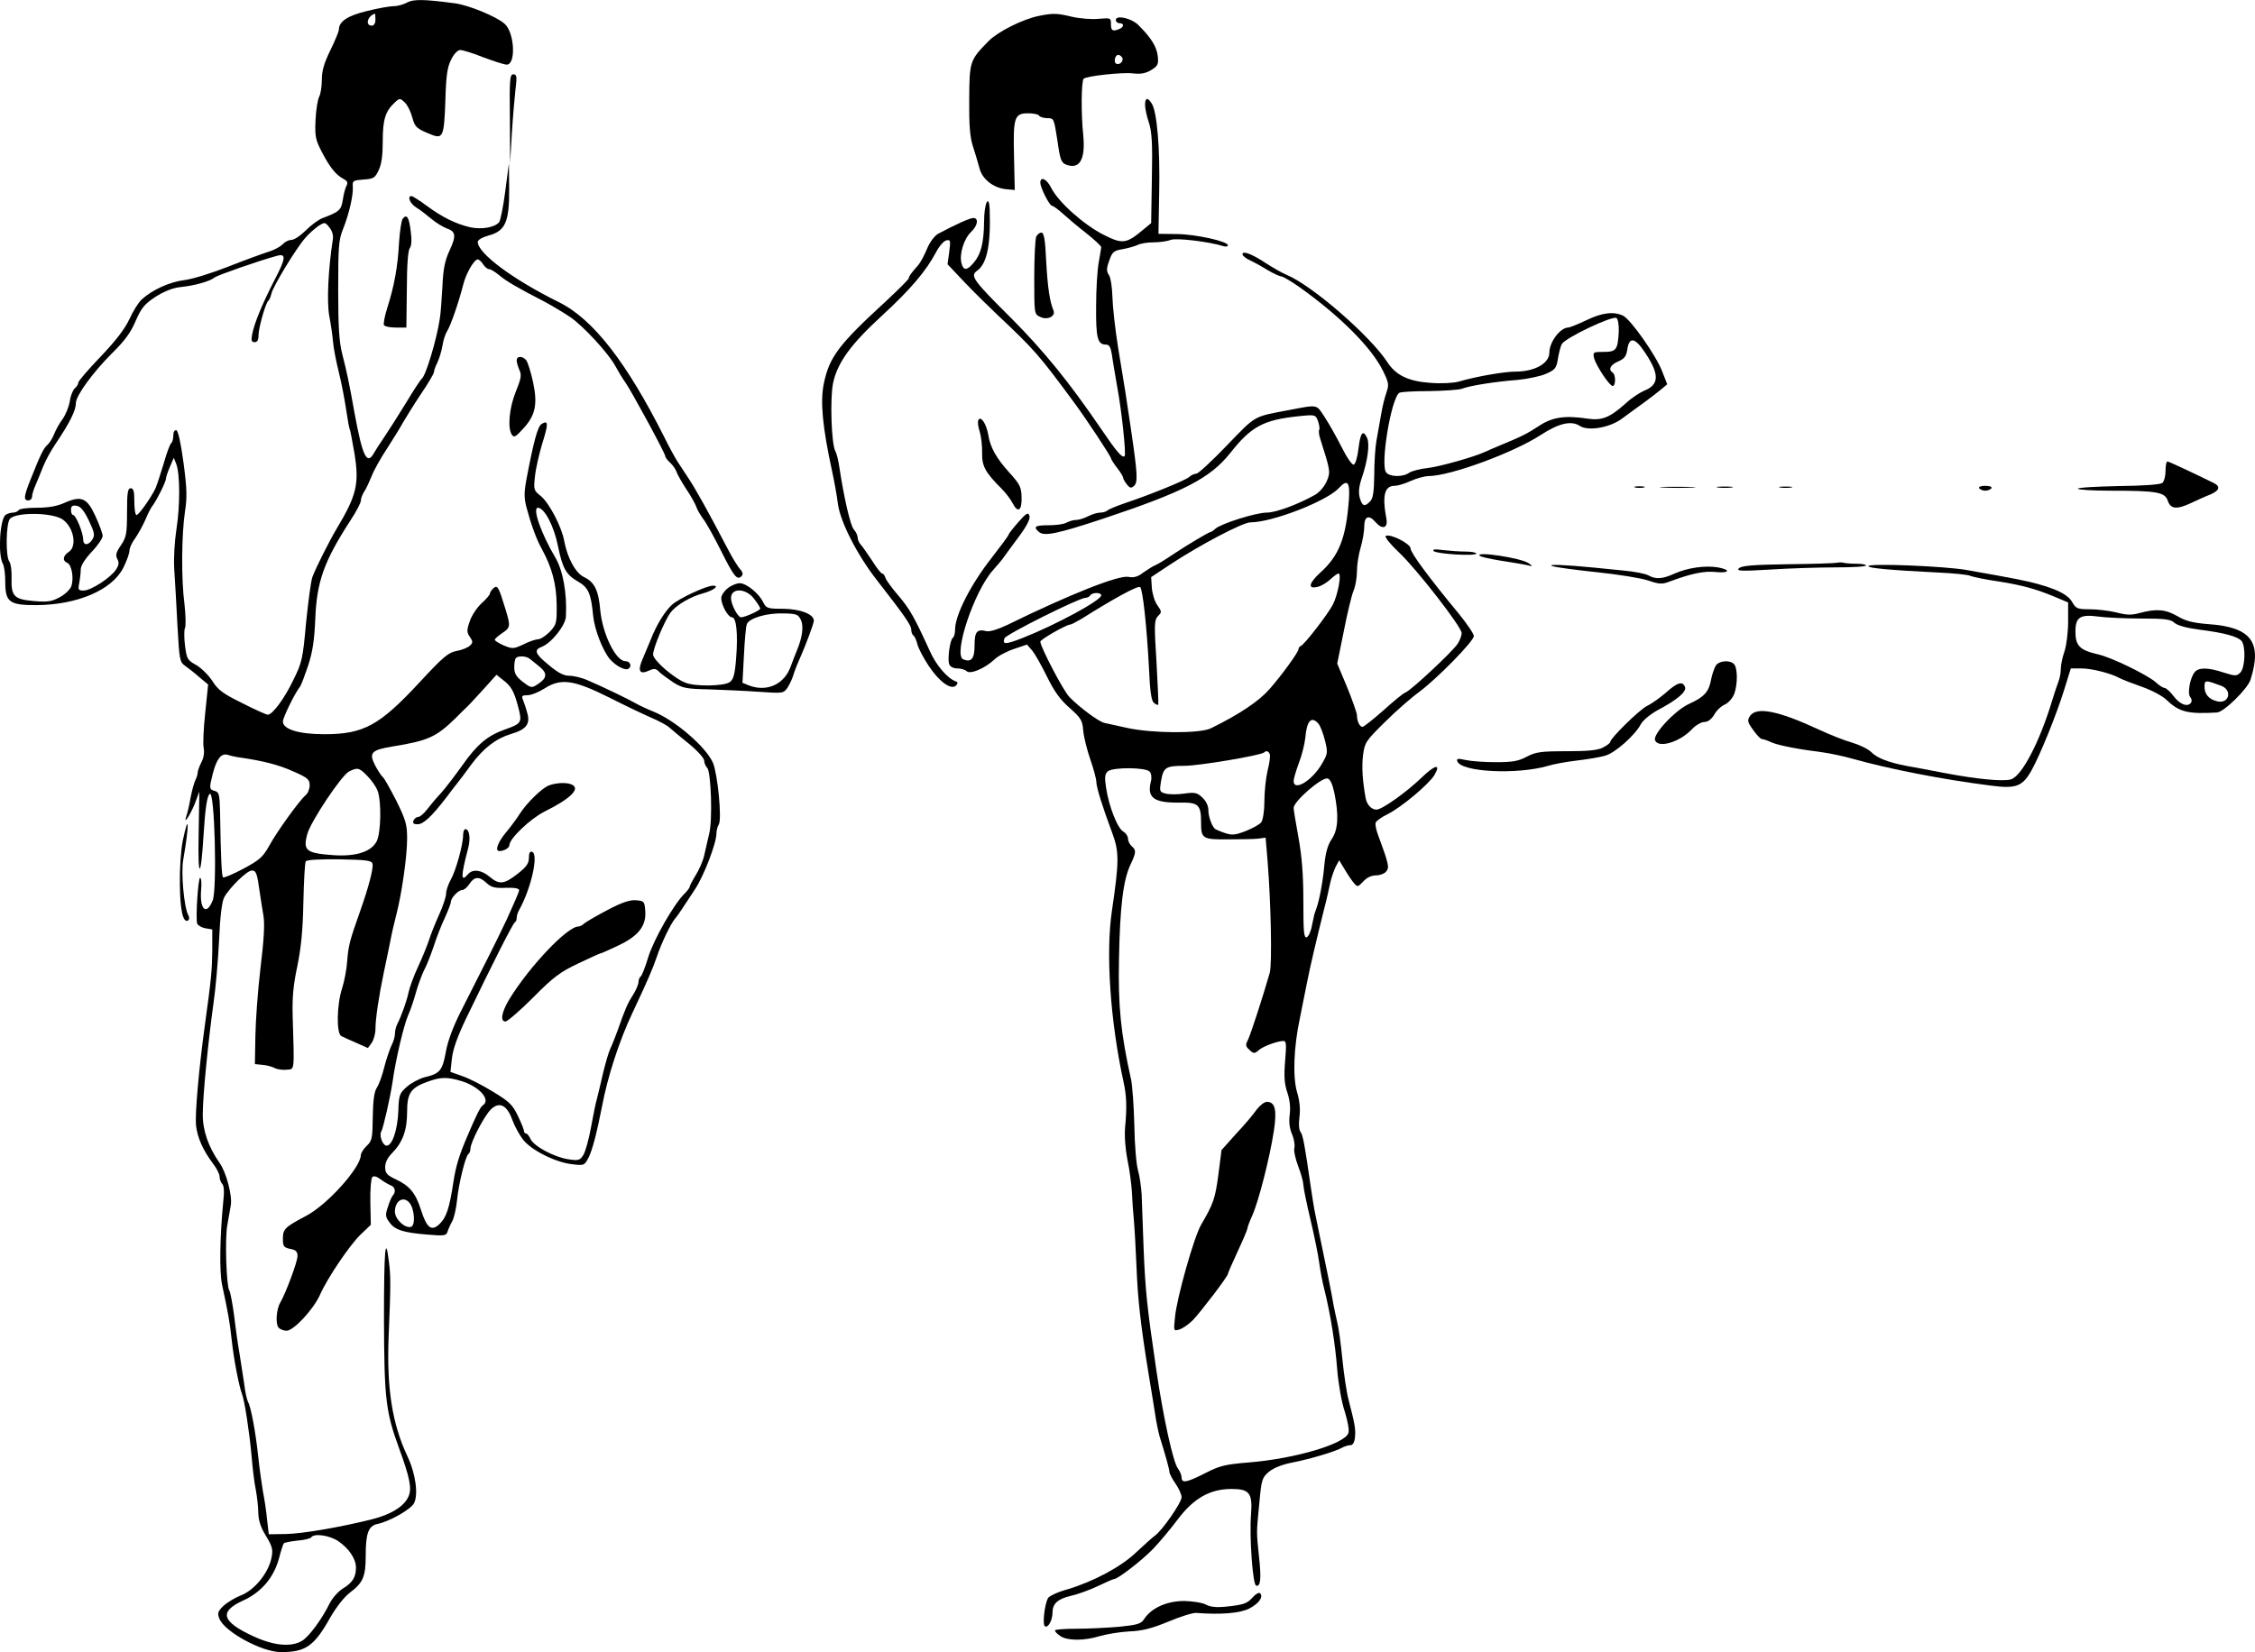
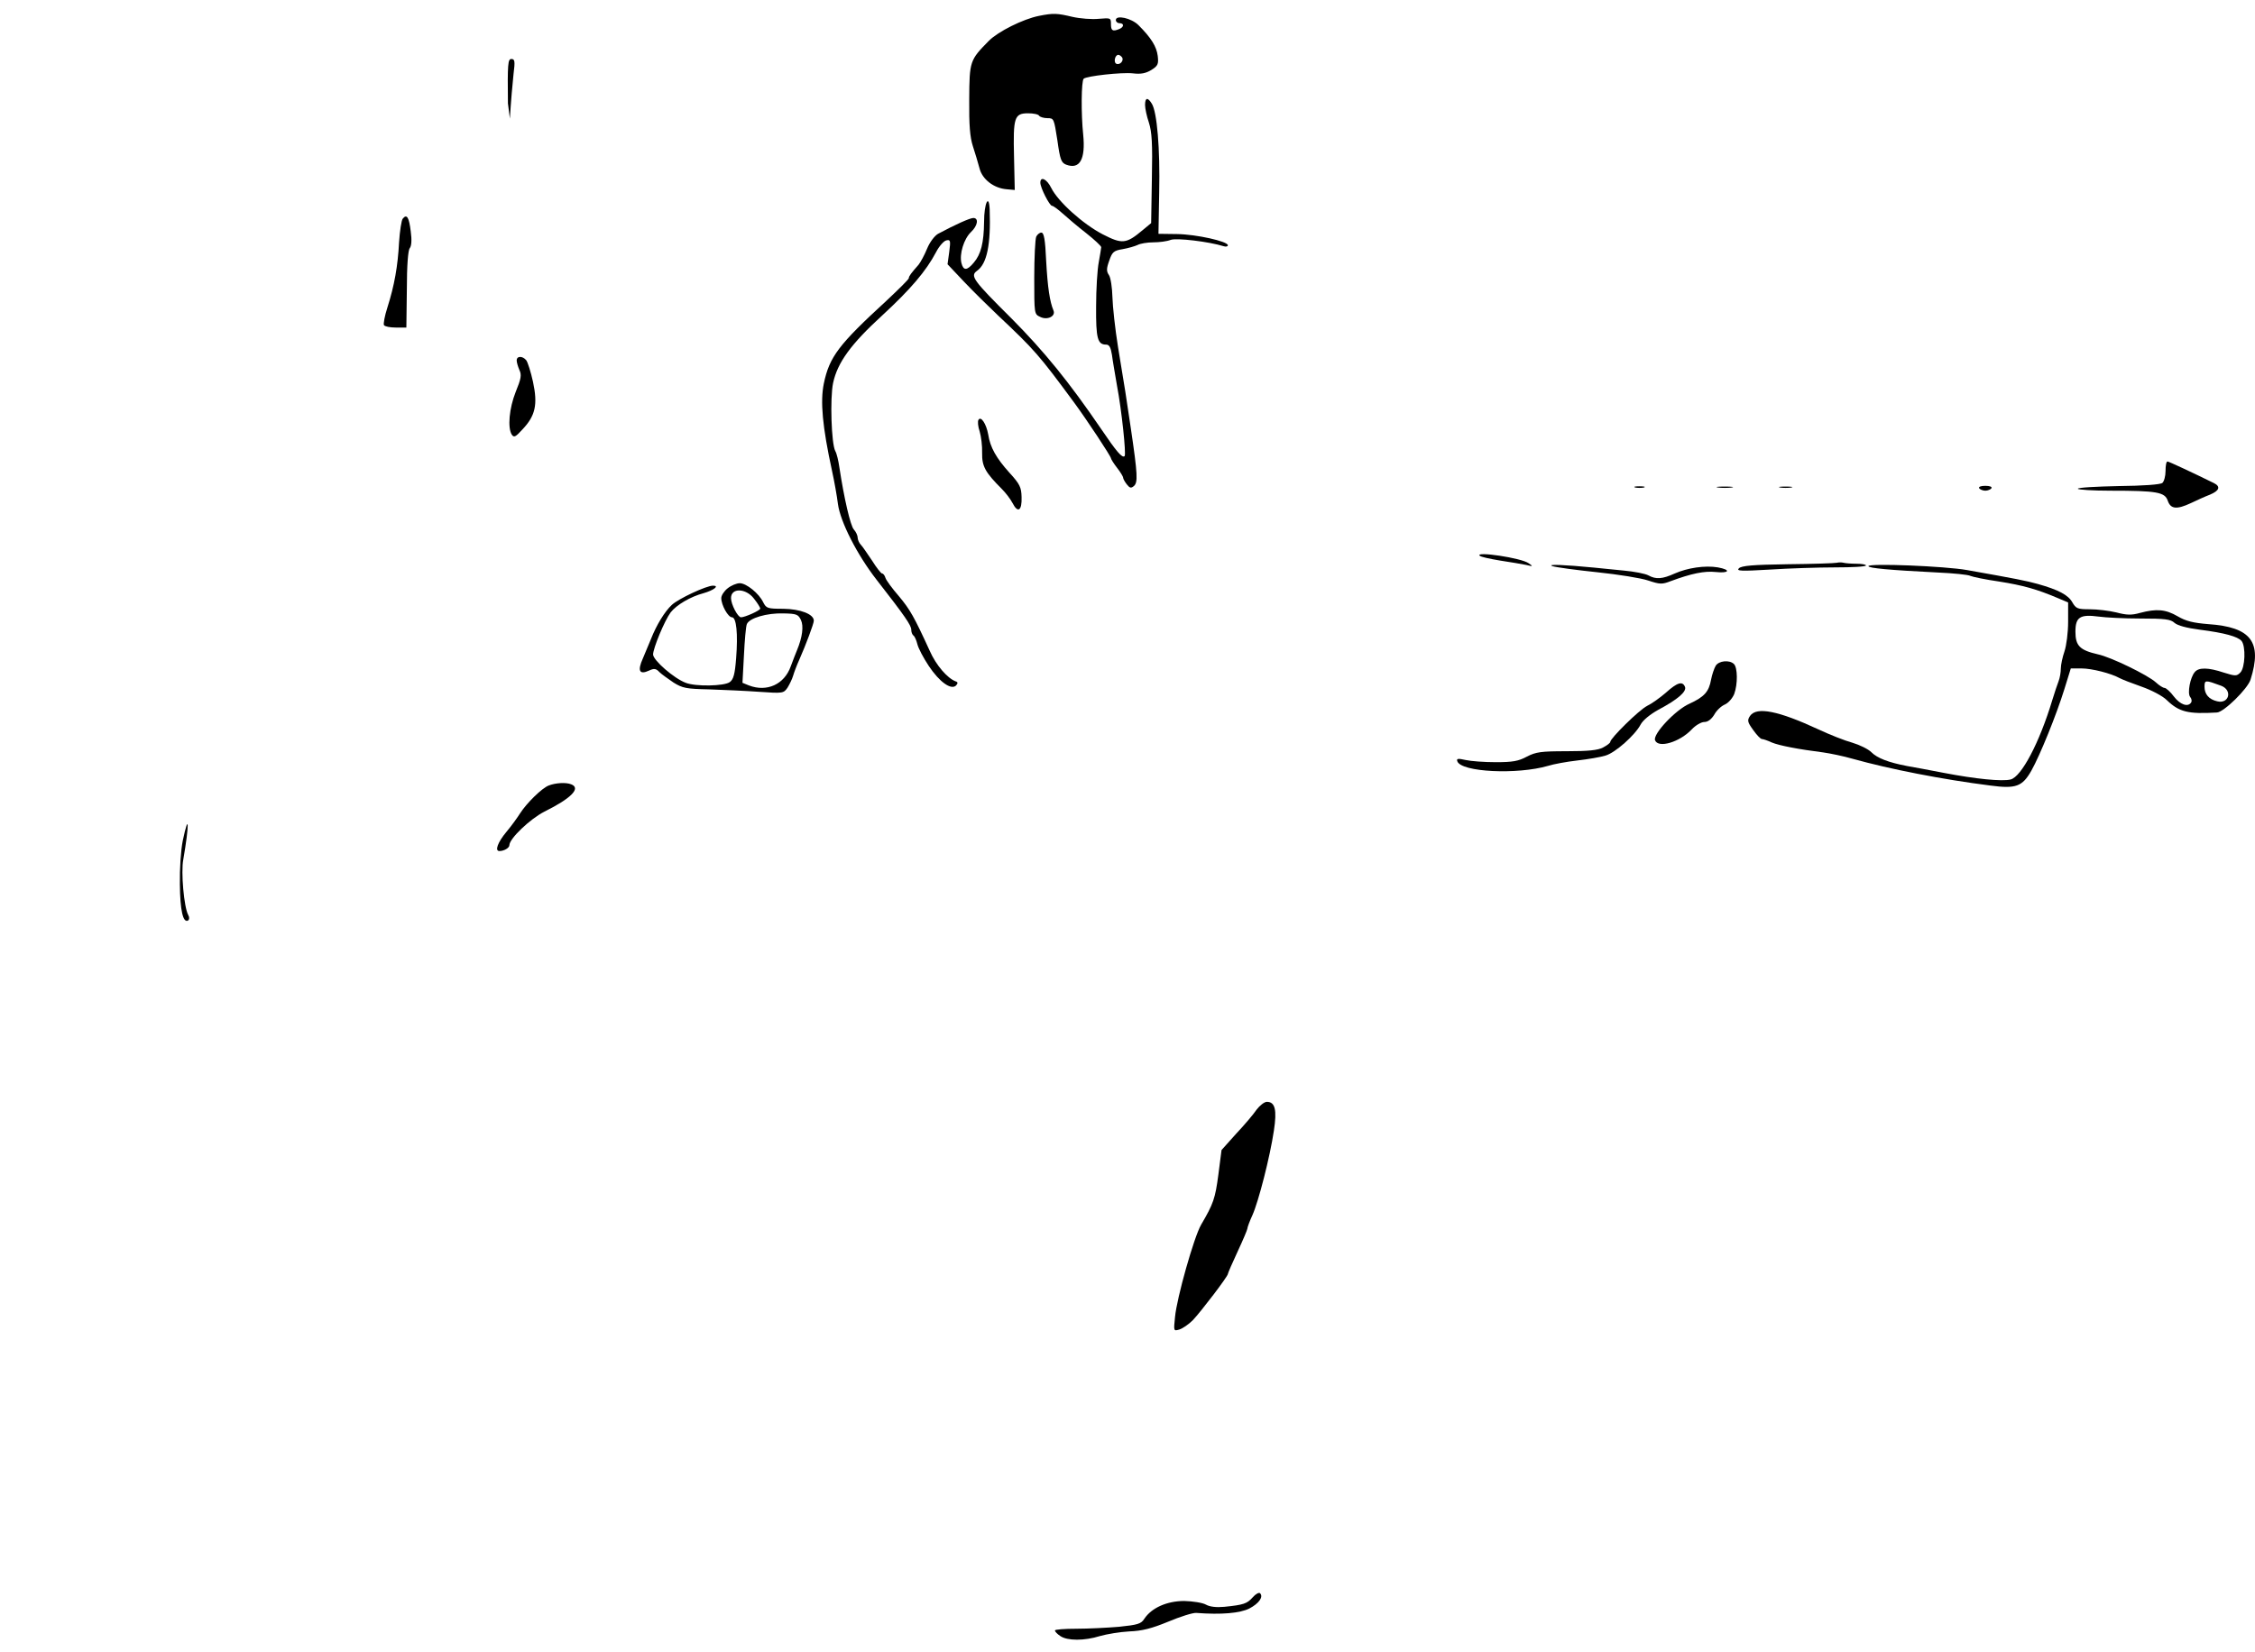
<svg xmlns="http://www.w3.org/2000/svg" version="1.0" width="925.878pt" height="678.524pt" viewBox="0 0 925.878 678.524" preserveAspectRatio="xMidYMid meet">
  <g transform="translate(-5.851,682.529) scale(0.1,-0.1)" fill="#000000" stroke="none">
-     <path d="M1730 6815 c-14 -8 -38 -15 -55 -15 -16 0 -66 -9 -110 -20 -79 -19 -115 -43 -115 -76 0 -8 -16 -46 -35 -85 -26 -53 -35 -84 -35 -121 0 -27 -5 -59 -11 -70 -6 -11 -13 -54 -15 -96 -3 -67 0 -81 26 -131 34 -65 57 -93 88 -110 17 -9 20 -16 13 -29 -5 -9 -12 -36 -15 -58 -7 -42 -14 -48 -82 -74 -17 -6 -48 -29 -70 -51 -21 -21 -47 -39 -59 -39 -11 0 -27 -8 -36 -18 -8 -9 -35 -24 -59 -31 -25 -8 -99 -35 -165 -61 -66 -26 -146 -51 -179 -55 -59 -7 -131 -39 -175 -79 -13 -11 -36 -48 -51 -81 -19 -41 -57 -90 -119 -155 -50 -52 -91 -100 -91 -106 0 -6 -6 -17 -14 -23 -8 -7 -18 -31 -21 -54 -4 -23 -17 -55 -29 -72 -12 -16 -28 -44 -35 -62 -7 -18 -20 -38 -27 -44 -16 -13 -30 -42 -68 -138 -30 -74 -32 -91 -11 -91 8 0 15 7 15 15 0 8 6 29 14 47 8 18 22 53 32 78 10 25 32 65 49 90 60 89 85 139 85 170 0 30 70 126 148 204 52 51 77 85 97 132 23 53 35 69 80 99 36 23 70 37 102 41 61 6 124 24 143 40 12 9 179 68 257 89 37 10 35 -11 -10 -97 -49 -95 -84 -178 -93 -225 -5 -26 -3 -33 10 -33 11 0 16 9 16 29 0 30 29 132 40 141 4 3 10 16 13 30 7 30 101 185 138 227 14 17 38 38 53 49 28 18 29 18 47 -5 11 -13 17 -33 14 -49 -19 -123 -25 -253 -15 -312 7 -36 14 -85 16 -110 2 -25 13 -81 24 -125 11 -44 24 -113 30 -154 6 -40 12 -76 15 -80 2 -4 10 -48 19 -99 20 -125 9 -171 -75 -311 -29 -49 -85 -160 -98 -196 -6 -16 -17 -101 -26 -188 -13 -147 -17 -164 -52 -234 -36 -76 -86 -143 -105 -143 -6 0 -53 21 -106 48 -79 39 -99 54 -122 91 -15 23 -45 53 -66 65 -36 20 -39 25 -46 80 -4 32 -4 65 0 72 4 8 3 51 -2 97 -14 103 -12 290 2 382 9 57 8 94 -6 199 -11 82 -22 131 -29 134 -8 2 -13 -6 -13 -22 0 -13 -4 -27 -8 -30 -5 -3 -19 -40 -31 -83 -13 -43 -28 -89 -34 -103 -19 -40 -69 -110 -78 -110 -5 0 -9 25 -9 55 0 42 -3 55 -15 55 -12 0 -15 -18 -15 -99 0 -88 -3 -102 -25 -135 -20 -29 -23 -41 -15 -56 8 -15 7 -26 -6 -45 -22 -33 -102 -85 -132 -85 -22 0 -24 3 -18 31 3 17 6 42 6 56 0 15 17 42 45 72 25 26 45 56 45 65 0 9 -13 45 -29 80 -35 77 -58 87 -128 56 -31 -14 -67 -20 -114 -20 -37 0 -71 -4 -74 -10 -3 -5 -14 -10 -23 -10 -9 0 -23 -4 -30 -9 -24 -15 -33 -163 -12 -201 6 -10 10 -44 10 -74 0 -84 17 -96 127 -96 169 1 312 62 358 154 14 28 25 59 25 70 0 10 10 33 23 50 12 17 31 51 42 76 10 25 24 52 31 60 16 21 54 97 54 110 0 6 7 27 16 48 l16 37 10 -25 c16 -41 16 -173 1 -267 -8 -53 -12 -120 -9 -168 3 -44 9 -147 13 -229 8 -140 9 -149 31 -165 13 -9 40 -30 59 -47 l36 -30 -12 -117 c-7 -65 -10 -130 -6 -145 3 -17 0 -40 -10 -58 -8 -16 -15 -35 -15 -42 0 -7 -4 -20 -9 -30 -5 -9 -14 -42 -20 -72 -5 -30 -13 -64 -17 -75 -15 -43 15 2 34 49 l19 50 -3 -175 c-4 -185 9 -189 20 -6 7 115 15 165 26 172 20 12 30 -388 12 -437 -25 -64 -54 -40 -48 40 3 28 1 52 -4 52 -8 0 -19 -166 -12 -188 3 -7 17 -16 33 -19 l29 -5 0 -87 c-1 -80 -4 -115 -30 -303 -26 -189 -41 -368 -37 -413 6 -53 29 -104 71 -160 14 -18 26 -42 26 -52 0 -11 5 -24 11 -30 7 -7 9 -33 4 -74 -14 -144 -16 -286 -5 -339 26 -122 31 -148 40 -230 9 -82 30 -188 42 -220 11 -28 30 -154 39 -250 4 -52 12 -117 18 -145 5 -27 10 -70 10 -94 1 -31 10 -59 31 -93 25 -41 30 -56 24 -86 -11 -66 -72 -140 -131 -161 -20 -8 -50 -26 -66 -40 -24 -23 -27 -31 -18 -53 20 -54 175 -138 253 -138 102 0 137 25 203 143 25 43 57 84 81 102 53 40 64 65 64 151 0 91 11 122 47 130 50 10 138 60 151 85 19 35 7 123 -27 194 -62 132 -85 277 -77 488 9 218 9 251 1 312 -14 115 -20 45 -20 -233 1 -332 7 -384 62 -535 44 -120 53 -165 39 -197 -17 -41 -72 -75 -152 -95 -129 -32 -279 -58 -351 -60 l-71 -1 -7 60 c-3 34 -11 86 -17 116 -5 30 -14 93 -19 140 -10 99 -31 210 -42 227 -4 7 -12 40 -16 75 -5 35 -14 90 -19 123 -6 33 -16 103 -22 155 -7 52 -16 100 -20 105 -12 17 -19 216 -8 270 5 28 11 64 14 80 7 39 -19 137 -46 174 -46 66 -70 134 -69 201 0 75 22 296 44 455 9 61 19 178 23 260 4 96 12 159 21 175 22 40 94 110 113 110 18 0 22 -10 33 -90 4 -25 10 -67 15 -95 6 -35 2 -100 -12 -215 -11 -91 -20 -217 -21 -280 l-2 -115 30 -3 c17 -1 39 -7 51 -13 11 -6 34 -9 50 -7 33 3 31 -11 24 223 -2 74 3 127 19 201 15 73 23 147 25 262 2 88 6 165 10 170 4 6 57 9 139 8 114 -2 132 -5 135 -19 4 -19 -17 -99 -52 -197 -42 -118 -47 -139 -52 -201 -2 -34 -12 -85 -21 -113 -22 -67 -24 -186 -3 -196 8 -4 36 -17 62 -28 l47 -21 16 22 c8 12 15 37 15 57 0 42 15 140 34 230 8 36 19 92 26 125 6 33 18 85 26 115 22 85 44 238 44 311 0 57 -5 76 -45 157 -26 50 -50 94 -56 97 -5 4 -18 24 -30 46 -27 53 -17 64 74 79 142 23 176 38 254 114 23 23 46 46 52 51 6 6 35 37 64 69 l54 60 25 -20 c35 -26 47 -47 64 -112 17 -64 15 -68 -55 -93 -71 -25 -114 -61 -175 -148 -30 -42 -69 -93 -87 -113 -19 -20 -44 -50 -57 -67 -13 -17 -29 -31 -37 -31 -7 0 -15 -7 -19 -15 -4 -11 1 -15 17 -15 24 0 59 33 118 110 19 25 39 52 46 60 7 8 32 42 57 76 51 68 101 106 163 125 62 18 80 41 66 87 -5 20 -14 45 -18 55 -6 14 -2 17 19 17 15 0 45 12 69 27 68 44 120 37 268 -37 67 -34 145 -71 173 -83 28 -12 60 -29 71 -38 11 -10 48 -41 83 -69 34 -28 62 -59 62 -69 0 -9 5 -22 12 -29 16 -16 23 -216 8 -272 -6 -25 -15 -64 -20 -87 -5 -23 -21 -60 -35 -82 -14 -23 -25 -44 -25 -48 0 -4 -9 -16 -21 -28 -44 -43 -127 -189 -149 -261 -12 -40 -26 -76 -31 -79 -5 -4 -9 -14 -9 -23 0 -9 -10 -33 -22 -52 -23 -36 -33 -59 -63 -145 -10 -27 -23 -61 -30 -75 -7 -14 -20 -59 -30 -100 -9 -41 -21 -88 -25 -105 -5 -16 -16 -70 -25 -120 -9 -49 -23 -101 -32 -114 -13 -21 -20 -23 -60 -17 -57 8 -142 53 -156 83 -6 13 -14 23 -19 23 -4 0 -8 4 -8 10 0 5 -11 33 -25 62 -22 46 -35 59 -103 100 -42 26 -99 55 -126 64 l-48 17 6 56 c4 37 24 92 57 161 112 232 194 395 202 398 4 2 7 10 7 18 0 8 4 22 10 32 50 90 81 230 53 239 -9 3 -13 -6 -13 -25 0 -23 -10 -37 -47 -66 -55 -43 -75 -45 -115 -11 -33 28 -69 32 -88 10 -30 -36 -30 -9 1 108 10 39 5 77 -12 77 -5 0 -9 -11 -9 -24 0 -39 -30 -148 -51 -184 -10 -18 -19 -44 -19 -57 0 -13 -13 -52 -29 -87 -16 -35 -34 -81 -41 -103 -7 -22 -27 -71 -45 -110 -18 -38 -35 -86 -39 -105 -7 -35 -30 -99 -47 -132 -5 -10 -9 -27 -9 -38 0 -12 -6 -33 -14 -48 -7 -15 -21 -55 -30 -90 -8 -34 -22 -72 -31 -85 -10 -16 -15 -52 -16 -119 -1 -88 -3 -98 -25 -119 -13 -12 -24 -30 -24 -38 -2 -53 -139 -205 -226 -250 -85 -45 -94 -53 -94 -93 0 -31 3 -36 30 -42 23 -4 30 -11 30 -29 0 -24 -48 -152 -71 -192 -16 -27 -20 -87 -7 -102 6 -7 21 -13 33 -13 29 0 110 87 137 147 31 70 121 203 167 248 l42 40 -2 93 c-1 52 3 98 8 103 6 6 18 3 34 -9 13 -10 32 -21 42 -25 18 -7 22 -27 8 -42 -5 -6 -14 -27 -20 -47 -11 -32 -10 -41 6 -62 22 -32 57 -43 155 -51 70 -6 79 -5 84 12 3 10 12 30 20 44 7 14 16 53 19 85 7 70 35 183 47 190 4 3 8 12 8 21 0 27 58 138 85 163 34 32 65 17 87 -44 9 -25 29 -62 44 -81 33 -43 132 -93 200 -101 50 -6 52 -6 69 27 16 32 34 102 55 209 23 123 71 271 125 385 64 136 83 181 100 230 18 55 58 138 75 157 6 7 19 25 28 39 9 14 34 51 54 82 36 54 88 189 88 229 0 11 4 28 10 38 13 24 -5 206 -24 252 -28 65 -155 175 -245 211 -25 10 -57 25 -71 33 -31 18 -141 71 -198 95 -24 11 -58 19 -76 19 -23 0 -46 12 -83 43 -58 47 -64 63 -30 76 39 15 97 87 99 124 5 97 -12 188 -43 242 -58 97 -96 205 -72 205 27 0 67 -77 83 -160 18 -88 33 -115 80 -142 44 -25 55 -48 64 -143 6 -56 39 -141 68 -176 24 -28 63 -49 77 -40 15 10 7 31 -13 31 -39 0 -94 112 -103 210 -7 81 -24 115 -66 135 -35 16 -69 79 -82 149 -10 57 -62 157 -97 185 -28 22 -29 26 -23 80 3 31 17 92 30 135 26 83 25 97 -3 80 -16 -11 -32 -69 -62 -227 -10 -54 -10 -77 0 -115 18 -68 41 -132 63 -171 42 -77 60 -145 61 -228 1 -77 -1 -83 -28 -112 -17 -17 -38 -31 -48 -31 -9 0 -37 -9 -60 -21 -41 -19 -45 -19 -80 -5 -21 9 -38 20 -38 24 0 4 14 16 30 27 35 23 35 29 14 98 -28 92 -33 101 -49 87 -8 -7 -15 -17 -15 -22 0 -6 -16 -24 -35 -41 -19 -18 -41 -51 -48 -74 -13 -37 -12 -45 1 -64 12 -18 13 -23 0 -35 -8 -8 -32 -18 -54 -22 -34 -6 -55 -23 -153 -129 -165 -178 -230 -213 -391 -213 -104 0 -170 20 -170 52 0 16 47 113 70 143 5 6 19 44 33 85 19 58 26 103 30 195 6 152 36 236 145 404 23 35 42 71 42 80 0 9 6 25 13 36 8 11 21 40 31 64 9 24 38 76 64 115 25 39 55 87 65 106 11 19 43 71 73 116 30 44 54 85 54 91 0 5 6 23 14 39 8 16 17 47 21 69 3 22 12 49 19 60 14 21 48 119 66 190 11 46 45 105 60 105 5 0 15 -9 22 -20 7 -11 18 -20 25 -20 6 0 24 -11 40 -24 29 -25 77 -53 188 -110 33 -18 80 -46 105 -63 55 -38 157 -149 185 -201 11 -20 29 -51 41 -67 27 -39 164 -292 164 -303 0 -5 9 -17 20 -27 11 -10 22 -26 26 -37 3 -10 21 -42 40 -71 19 -28 37 -61 41 -72 3 -11 16 -33 28 -50 13 -16 46 -76 74 -132 53 -106 66 -122 84 -104 7 7 6 16 -6 29 -9 10 -32 47 -50 82 -81 155 -133 248 -161 290 -16 25 -37 56 -46 70 -9 14 -34 59 -54 100 -155 308 -293 486 -434 555 -188 93 -332 200 -332 247 0 8 19 19 44 26 69 18 86 56 85 190 l-1 107 -15 -115 c-8 -63 -20 -121 -25 -127 -18 -22 -73 -31 -119 -21 -59 14 -113 40 -178 88 -30 22 -58 40 -63 40 -19 0 -6 -31 20 -47 15 -9 42 -30 61 -46 19 -16 47 -33 62 -39 39 -13 42 -30 13 -92 -19 -41 -26 -76 -29 -147 -3 -52 -7 -112 -11 -134 -13 -86 -58 -235 -74 -245 -4 -3 -34 -48 -65 -100 -32 -52 -72 -115 -89 -140 -17 -25 -36 -54 -42 -65 -29 -52 -47 -15 -80 165 -23 129 -32 169 -50 240 -13 50 -17 112 -17 265 0 179 2 205 20 250 24 59 43 140 40 175 -2 23 2 25 44 28 41 3 47 6 62 38 12 24 17 61 17 120 0 89 11 123 49 158 20 19 22 19 41 1 11 -10 25 -38 31 -61 11 -41 17 -47 80 -72 46 -18 51 -5 56 138 3 106 8 140 24 171 11 23 27 39 37 39 10 0 53 -13 95 -30 43 -16 86 -30 96 -30 39 0 32 133 -9 168 -34 30 -149 77 -205 84 -127 17 -170 17 -195 3z m-130 -70 c0 -16 -6 -25 -15 -25 -28 0 -18 40 13 49 1 1 2 -10 2 -24z m-1177 -2057 c23 -49 26 -60 15 -78 -16 -26 -38 -26 -38 0 0 27 -30 100 -41 100 -5 0 -9 9 -9 21 0 15 5 20 23 17 16 -2 30 -19 50 -60z m-106 3 c45 -33 59 -111 23 -133 -23 -15 -26 -36 -6 -44 19 -7 29 -65 17 -97 -6 -15 -28 -35 -50 -46 -32 -17 -50 -19 -106 -14 -79 7 -91 20 -89 94 1 30 -3 60 -9 68 -16 19 -14 156 2 175 24 29 177 27 218 -3z m1916 -571 c7 -5 25 -20 41 -33 33 -27 31 -47 -8 -72 -24 -16 -27 -16 -61 10 -27 21 -35 34 -35 60 0 17 3 35 7 38 10 10 42 8 56 -3z m-1188 -406 c96 -14 158 -30 218 -57 59 -26 67 -33 67 -57 0 -15 -8 -34 -17 -41 -25 -21 -116 -147 -149 -207 -26 -47 -40 -59 -107 -95 -42 -22 -79 -38 -83 -35 -5 6 -9 74 -12 271 -2 70 -4 79 -22 84 -23 6 -23 11 -7 74 16 60 35 82 61 74 12 -4 35 -9 51 -11z m522 -76 c18 -18 37 -46 42 -61 16 -42 14 -173 -4 -207 -22 -43 -85 -63 -176 -57 -114 8 -127 19 -109 86 13 51 142 244 172 258 35 17 41 16 75 -19z m490 -440 c19 -17 33 -21 78 -19 36 1 55 -2 55 -10 0 -6 -23 -59 -50 -118 -48 -101 -78 -160 -190 -381 -31 -61 -53 -120 -61 -165 -14 -77 -24 -89 -87 -104 -23 -6 -56 -24 -74 -40 -29 -26 -32 -33 -34 -98 -3 -78 -25 -143 -48 -143 -16 0 -32 42 -22 58 8 14 36 137 46 202 13 94 46 233 64 275 10 22 24 64 32 93 8 29 23 70 33 91 11 20 29 66 41 102 11 35 32 88 46 117 13 29 24 58 24 64 0 16 31 48 46 48 8 0 21 11 30 25 20 31 41 32 71 3z m-103 -813 c74 -23 122 -78 86 -100 -9 -6 -27 -42 -60 -120 -37 -85 -50 -130 -60 -195 -16 -106 -29 -146 -57 -172 -33 -31 -52 -17 -76 58 -22 69 -46 99 -104 126 -36 17 -43 25 -43 50 0 19 10 39 28 57 44 45 62 94 62 170 0 77 15 99 85 124 53 19 80 20 139 2z m-214 -500 c20 -24 25 -91 7 -98 -24 -9 -67 30 -67 62 0 45 35 66 60 36z m-293 -1389 c45 -31 73 -73 73 -109 0 -39 -14 -62 -54 -86 -19 -12 -43 -39 -54 -61 -32 -65 -85 -137 -114 -154 -44 -26 -114 -20 -197 18 -133 61 -145 102 -44 148 75 34 126 95 147 173 8 31 17 59 20 62 3 3 28 8 56 11 28 2 53 9 56 13 11 18 75 9 111 -15z" />
    <path d="M4324 6760 c-65 -13 -167 -64 -205 -102 -79 -80 -80 -84 -81 -241 -1 -105 3 -155 15 -192 9 -27 21 -68 27 -90 11 -46 59 -83 112 -87 l33 -3 -3 136 c-4 162 1 179 58 179 21 0 42 -4 45 -10 3 -5 19 -10 34 -10 27 0 27 -2 41 -91 11 -80 16 -92 36 -100 56 -21 80 22 70 123 -9 86 -8 220 2 230 12 11 155 27 202 22 33 -4 53 0 76 14 27 17 30 24 26 58 -5 38 -26 73 -79 126 -29 29 -93 43 -93 21 0 -7 7 -13 15 -13 20 0 19 -16 -1 -24 -27 -11 -34 -7 -34 20 0 26 -1 26 -50 22 -28 -3 -77 1 -108 8 -63 15 -78 16 -138 4z m342 -171 c8 -14 -11 -33 -25 -25 -11 7 -4 36 9 36 5 0 12 -5 16 -11z" />
-     <path d="M2152 6338 l1 -183 7 120 c4 66 11 148 15 183 7 54 5 62 -9 62 -14 0 -16 -20 -14 -182z" />
+     <path d="M2152 6338 c4 66 11 148 15 183 7 54 5 62 -9 62 -14 0 -16 -20 -14 -182z" />
    <path d="M4760 6394 c0 -14 7 -47 16 -73 12 -38 15 -85 12 -230 l-3 -182 -35 -29 c-68 -57 -84 -58 -164 -17 -81 42 -183 134 -211 190 -18 37 -45 50 -45 22 0 -21 38 -95 48 -95 5 0 24 -14 43 -31 19 -17 62 -54 97 -81 34 -27 62 -53 62 -58 0 -4 -5 -32 -10 -61 -6 -30 -11 -112 -11 -182 -1 -132 6 -157 41 -157 13 0 19 -11 24 -42 3 -24 13 -81 21 -128 19 -100 38 -281 31 -288 -10 -9 -33 18 -96 111 -133 195 -235 320 -368 454 -159 158 -171 175 -142 196 41 29 57 107 52 252 -3 68 -23 25 -23 -51 -1 -87 -13 -133 -42 -167 -28 -34 -43 -34 -51 -2 -9 37 10 99 39 127 28 26 33 58 10 58 -14 0 -74 -27 -145 -65 -14 -8 -34 -34 -45 -61 -11 -27 -27 -56 -35 -66 -30 -34 -40 -47 -40 -55 0 -5 -42 -46 -92 -93 -196 -180 -234 -230 -257 -340 -15 -74 -6 -176 34 -360 9 -41 20 -102 24 -135 10 -73 78 -207 158 -310 117 -150 143 -188 143 -206 0 -10 4 -20 9 -24 5 -3 12 -19 16 -35 4 -17 25 -57 47 -90 44 -66 92 -100 112 -80 8 9 8 14 -2 17 -34 13 -80 66 -106 125 -64 140 -81 170 -127 225 -27 31 -52 65 -55 75 -3 10 -9 18 -14 18 -4 0 -23 24 -41 53 -19 28 -39 58 -46 65 -7 7 -13 21 -13 29 0 9 -7 24 -16 34 -14 16 -40 129 -59 254 -4 28 -11 58 -17 68 -16 30 -22 216 -9 279 18 84 73 160 202 278 116 107 180 182 221 260 13 25 32 46 42 48 17 4 18 -1 12 -47 l-7 -51 68 -72 c37 -39 100 -101 138 -137 151 -142 170 -164 313 -358 53 -72 152 -222 152 -230 0 -3 11 -21 25 -39 14 -18 25 -36 25 -41 0 -4 7 -17 15 -27 12 -15 17 -17 29 -7 17 15 16 45 -13 241 -15 104 -26 174 -52 330 -12 74 -22 167 -23 205 -1 39 -7 79 -14 90 -11 16 -11 27 1 60 12 35 18 41 55 47 23 4 50 12 61 17 11 6 40 11 65 11 24 0 56 4 71 10 24 9 157 -7 218 -26 9 -3 17 -1 17 4 0 16 -130 45 -209 46 l-76 1 3 170 c4 181 -9 330 -30 364 -17 28 -28 26 -28 -5z" />
    <path d="M1712 5927 c-5 -6 -12 -50 -15 -97 -5 -97 -19 -177 -48 -268 -11 -34 -17 -67 -14 -72 4 -6 26 -10 49 -10 l43 0 2 156 c0 99 5 162 12 170 7 9 9 33 4 69 -7 58 -16 73 -33 52z" />
    <path d="M4313 5853 c-4 -10 -8 -85 -8 -168 0 -148 0 -150 24 -161 29 -15 65 2 55 26 -15 36 -24 93 -30 203 -4 89 -9 117 -20 117 -7 0 -17 -8 -21 -17z" />
-     <path d="M5160 5781 c0 -6 15 -18 33 -26 17 -8 50 -26 72 -40 22 -13 46 -24 54 -25 7 0 41 -20 75 -44 167 -119 296 -248 343 -344 24 -49 25 -57 14 -89 -7 -19 -17 -60 -22 -91 -6 -32 -14 -79 -19 -107 -5 -27 -9 -91 -9 -142 -1 -69 -5 -95 -17 -107 -21 -22 -31 -20 -40 7 -9 25 -7 50 5 87 25 72 34 140 23 166 -17 37 -28 23 -36 -45 -4 -33 -12 -61 -19 -64 -7 -2 -28 28 -50 72 -21 42 -53 98 -70 124 -35 53 -25 51 -147 28 -148 -28 -133 -20 -254 -145 -61 -64 -118 -116 -125 -116 -8 0 -22 -6 -30 -14 -17 -14 -153 -70 -263 -107 -35 -12 -67 -25 -72 -30 -6 -5 -19 -9 -30 -9 -12 0 -34 -7 -50 -15 -15 -8 -37 -15 -48 -15 -11 0 -29 -5 -40 -11 -12 -7 -45 -11 -75 -11 -55 0 -64 -6 -38 -28 22 -18 75 -7 260 54 336 112 442 167 525 271 86 109 136 136 282 151 67 7 68 6 78 -20 5 -15 8 -31 5 -36 -3 -4 -1 -21 4 -36 42 -132 43 -137 27 -175 -9 -21 -29 -45 -48 -56 -67 -38 -160 -73 -198 -73 -45 0 -187 -45 -211 -66 -8 -8 -18 -14 -21 -14 -6 0 -95 -53 -143 -85 -48 -32 -69 -45 -85 -52 -8 -3 -29 -17 -47 -29 -23 -18 -39 -22 -61 -18 -40 8 -240 -71 -499 -198 -38 -18 -71 -28 -84 -25 -39 10 -49 -2 -49 -58 0 -55 -13 -71 -46 -58 -44 17 45 283 123 368 15 17 35 40 43 52 8 11 37 51 64 87 33 45 46 72 41 84 -5 14 -13 10 -46 -28 -21 -24 -39 -47 -39 -50 0 -4 -32 -47 -70 -96 -85 -108 -150 -235 -150 -294 0 -16 -4 -31 -9 -34 -12 -8 -23 -88 -15 -109 4 -10 17 -17 33 -17 15 0 32 -5 38 -11 15 -15 75 11 115 48 14 14 50 33 80 43 l53 18 22 -25 c12 -15 39 -63 61 -108 29 -59 54 -94 92 -127 46 -41 53 -51 56 -92 2 -25 15 -79 29 -119 14 -40 25 -82 25 -93 0 -22 26 -105 65 -209 29 -78 29 -116 -1 -320 -26 -174 -7 -453 48 -705 12 -54 14 -104 6 -185 -3 -36 1 -89 10 -135 9 -41 16 -100 18 -130 1 -30 5 -82 8 -115 3 -33 8 -121 11 -195 5 -130 17 -238 50 -440 9 -52 20 -124 26 -160 5 -36 14 -78 19 -95 27 -87 40 -135 40 -145 0 -6 11 -28 25 -48 14 -20 25 -45 25 -56 0 -22 -81 -139 -111 -159 -11 -8 -44 -38 -74 -66 -62 -60 -176 -121 -283 -153 -40 -11 -77 -28 -81 -37 -14 -28 -23 -109 -12 -115 13 -8 31 25 31 56 0 37 21 56 75 69 28 6 77 24 111 40 33 16 63 29 67 29 15 0 115 77 160 124 26 27 72 82 102 122 65 86 132 124 220 124 74 0 87 -17 80 -106 -7 -92 7 -286 21 -291 18 -6 22 28 12 118 -11 106 -11 95 1 219 9 99 11 106 40 131 20 16 55 30 98 38 71 14 176 45 205 62 10 5 24 9 32 9 9 0 16 12 18 33 3 33 0 51 -26 152 -9 33 -20 110 -26 170 -6 61 -15 128 -21 150 -5 22 -12 54 -15 70 -6 38 -26 138 -75 373 -5 23 -13 75 -19 115 -24 169 -32 212 -42 224 -6 8 -8 32 -4 61 4 32 1 66 -10 102 -18 62 -14 184 12 305 8 39 21 104 29 145 14 71 38 172 71 305 9 33 19 79 24 103 5 23 16 54 23 68 l14 26 23 -38 c13 -22 30 -47 38 -56 14 -17 16 -16 38 7 14 16 34 25 52 25 16 0 35 7 42 16 14 16 11 30 -33 149 -8 21 -13 45 -10 52 3 7 25 23 50 35 56 28 169 123 191 160 28 48 3 43 -51 -9 -63 -61 -164 -133 -187 -133 -20 0 -39 20 -44 46 -13 70 -17 130 -11 178 7 52 11 58 89 135 44 44 108 100 141 124 74 55 225 209 225 230 0 9 -28 50 -62 92 -121 146 -198 250 -198 268 0 19 -84 62 -102 51 -5 -4 19 -34 55 -68 73 -69 257 -306 257 -331 0 -9 -7 -29 -16 -43 -19 -31 -194 -194 -215 -201 -8 -2 -48 -35 -90 -73 -42 -37 -81 -68 -86 -68 -12 0 -23 23 -23 48 0 8 -18 60 -40 114 l-41 98 27 133 c14 72 32 147 40 166 8 18 14 55 14 81 0 26 7 69 15 96 8 27 15 66 15 87 0 42 19 50 47 17 27 -31 51 -24 44 14 -18 96 -8 136 34 136 13 0 42 9 66 20 24 11 58 20 74 20 90 1 348 96 460 169 74 48 125 60 160 37 35 -23 126 -7 176 32 21 15 58 43 85 62 26 19 59 44 73 56 l25 21 -20 51 c-24 65 -131 217 -162 231 -39 18 -86 12 -150 -19 -34 -16 -68 -30 -75 -30 -33 -1 -77 -60 -77 -103 0 -44 -60 -78 -139 -78 -46 0 -162 -20 -233 -41 -21 -6 -72 -9 -118 -5 -88 6 -141 31 -176 86 -71 108 -309 315 -414 358 -19 8 -57 30 -85 48 -56 37 -95 52 -95 36z m1545 -318 c-4 -74 -10 -83 -62 -83 -44 0 -45 -1 -39 -27 9 -31 63 -113 76 -113 13 0 13 47 0 55 -19 12 -10 32 23 46 25 11 33 21 37 49 8 54 32 49 73 -13 60 -90 59 -132 -5 -157 -18 -8 -52 -30 -74 -51 -66 -59 -98 -72 -158 -63 -93 14 -145 6 -200 -31 -49 -32 -69 -42 -161 -80 -22 -9 -49 -21 -60 -26 -46 -21 -184 -60 -235 -66 -30 -3 -64 -12 -75 -19 -26 -19 -80 -18 -95 1 -25 30 20 304 54 327 6 4 61 7 122 7 62 1 123 5 136 10 30 12 135 29 228 36 41 4 94 15 116 25 37 16 43 23 49 61 4 24 11 52 16 61 13 25 210 119 225 107 6 -5 10 -30 9 -56z m-1108 -690 c-12 -157 -40 -230 -118 -300 -47 -43 -52 -68 -11 -58 15 3 38 17 53 31 14 13 29 24 33 24 14 0 -2 -87 -23 -128 -21 -40 -117 -165 -132 -170 -5 -2 -9 -8 -9 -13 0 -12 -69 -107 -119 -164 -43 -49 -121 -102 -241 -161 -45 -22 -241 -21 -345 2 -38 9 -79 17 -91 20 -22 4 -100 61 -144 106 -24 23 -120 207 -120 228 0 9 107 70 122 70 5 0 25 11 46 23 135 85 234 139 242 131 11 -12 27 -162 36 -331 4 -96 10 -136 20 -144 8 -7 16 -10 18 -8 2 2 -2 81 -7 175 -10 156 -9 173 6 189 16 16 16 18 -2 44 -11 14 -21 47 -23 71 l-3 45 80 53 c118 78 296 172 328 172 90 0 315 88 363 141 35 38 46 25 41 -48z m-1017 -393 c0 -20 -184 -120 -323 -175 -70 -27 -84 -28 -74 -1 6 16 307 166 332 166 8 0 17 5 20 10 8 13 45 13 45 0z m892 -527 c8 -10 20 -41 27 -70 12 -49 11 -54 -13 -95 -40 -69 -116 -115 -116 -70 0 9 10 42 21 72 12 30 24 78 27 105 6 71 25 91 54 58z m-200 -125 c3 -7 -1 -37 -9 -68 -7 -30 -13 -86 -13 -125 0 -41 -6 -77 -13 -87 -7 -9 -36 -25 -64 -36 -44 -17 -56 -18 -88 -7 -20 7 -38 15 -39 17 -14 15 -26 52 -26 76 0 17 -9 37 -25 52 -21 20 -31 22 -74 16 -28 -4 -62 -4 -76 0 -25 6 -26 9 -20 48 10 60 19 66 96 66 61 0 315 43 328 55 8 9 19 5 23 -7z m-493 -72 c7 -8 9 -25 5 -40 -17 -68 12 -89 123 -87 72 1 83 -10 83 -81 0 -67 5 -71 111 -70 52 0 108 1 124 3 l30 4 8 -95 c14 -174 19 -424 9 -460 -29 -101 -77 -248 -88 -272 -12 -23 -12 -29 2 -42 19 -19 23 -20 43 -2 18 15 76 36 99 36 12 0 13 -13 7 -83 -5 -63 -3 -93 9 -128 10 -30 14 -62 10 -91 -4 -29 -1 -56 9 -80 9 -20 13 -46 10 -57 -3 -11 4 -45 16 -76 12 -31 21 -65 21 -76 0 -11 13 -75 29 -142 16 -67 32 -147 36 -177 4 -30 13 -80 21 -110 25 -100 45 -224 53 -330 5 -59 18 -134 31 -172 12 -39 19 -76 15 -88 -14 -45 -221 -106 -409 -121 -96 -8 -119 -13 -179 -44 -77 -39 -97 -43 -97 -17 0 9 -7 25 -15 36 -20 26 -60 209 -89 406 -38 259 -45 324 -52 500 -3 91 -7 190 -8 220 -2 30 -8 75 -15 99 -7 24 -14 107 -15 185 -2 77 -8 161 -13 186 -43 193 -54 303 -50 498 4 213 17 324 48 388 23 49 23 58 4 74 -8 7 -15 21 -15 31 0 10 -9 23 -19 29 -24 12 -60 105 -71 180 -7 45 -5 57 8 68 23 17 156 16 171 -2z m758 -86 c19 -93 16 -151 -10 -190 -17 -25 -26 -56 -31 -109 -6 -69 -21 -147 -34 -181 -3 -8 -6 -17 -7 -20 -1 -3 -5 -24 -10 -47 -4 -23 -14 -44 -21 -47 -12 -4 -14 22 -14 147 0 110 -6 184 -20 262 -11 60 -20 115 -20 122 0 27 114 126 139 121 11 -2 20 -22 28 -58z" />
    <path d="M5218 2268 c-12 -18 -50 -63 -84 -99 l-60 -67 -13 -101 c-13 -98 -20 -119 -71 -206 -29 -50 -100 -301 -107 -379 -6 -58 -6 -58 18 -51 13 4 38 21 55 38 34 36 144 180 144 190 0 3 18 45 40 92 22 47 40 90 40 94 0 5 9 30 21 56 25 56 72 239 88 347 13 85 5 118 -29 118 -10 0 -29 -15 -42 -32z" />
    <path d="M2180 5345 c0 -8 5 -25 11 -39 10 -21 7 -36 -15 -90 -27 -68 -34 -148 -16 -176 9 -13 16 -9 44 22 53 56 63 102 43 195 -9 41 -22 82 -28 89 -15 18 -39 18 -39 -1z" />
    <path d="M4076 5101 c-4 -6 -2 -28 5 -48 6 -20 11 -60 10 -88 -1 -55 13 -80 81 -148 16 -16 35 -41 44 -58 22 -43 39 -31 37 25 -1 40 -7 53 -50 100 -54 60 -79 104 -87 157 -8 44 -30 77 -40 60z" />
    <path d="M8950 4891 c0 -21 -6 -43 -13 -49 -8 -7 -80 -12 -180 -13 -92 -2 -167 -6 -167 -11 0 -4 60 -8 134 -8 191 0 223 -6 235 -41 12 -35 37 -37 95 -10 23 11 58 27 79 35 38 16 44 33 16 47 -83 41 -186 89 -191 89 -5 0 -8 -17 -8 -39z" />
    <path d="M6773 4823 c9 -2 25 -2 35 0 9 3 1 5 -18 5 -19 0 -27 -2 -17 -5z" />
-     <path d="M6888 4823 c34 -2 88 -2 120 0 31 2 3 3 -63 3 -66 0 -92 -1 -57 -3z" />
    <path d="M7113 4823 c15 -2 39 -2 55 0 15 2 2 4 -28 4 -30 0 -43 -2 -27 -4z" />
    <path d="M7368 4823 c12 -2 32 -2 45 0 12 2 2 4 -23 4 -25 0 -35 -2 -22 -4z" />
    <path d="M8185 4820 c3 -5 15 -10 25 -10 10 0 22 5 25 10 4 6 -7 10 -25 10 -18 0 -29 -4 -25 -10z" />
-     <path d="M5945 4562 c12 -12 175 -22 175 -10 0 4 -20 8 -44 8 -24 0 -65 3 -92 6 -33 5 -46 3 -39 -4z" />
    <path d="M6134 4543 c4 -5 42 -13 84 -20 42 -6 91 -15 107 -18 28 -7 29 -6 10 7 -30 22 -221 50 -201 31z" />
    <path d="M7600 4514 c-8 -2 -99 -5 -202 -6 -141 -2 -190 -6 -200 -17 -11 -11 9 -12 127 -5 77 5 197 9 268 9 70 0 127 3 127 8 0 4 -18 7 -39 7 -22 0 -45 2 -53 4 -7 2 -20 2 -28 0z" />
    <path d="M6433 4500 c16 -5 98 -16 184 -25 86 -9 180 -24 209 -34 48 -16 57 -16 91 -3 86 32 140 43 186 38 56 -6 64 9 9 19 -53 9 -125 -2 -177 -25 -51 -23 -77 -25 -108 -8 -12 7 -58 16 -102 20 -44 4 -98 10 -120 12 -124 12 -198 15 -172 6z" />
    <path d="M7730 4500 c0 -8 85 -16 284 -26 66 -3 126 -9 135 -14 9 -4 61 -15 117 -23 101 -16 156 -32 239 -67 l45 -19 0 -79 c0 -45 -7 -98 -15 -122 -8 -23 -15 -55 -15 -71 0 -15 -4 -38 -9 -51 -5 -13 -17 -48 -26 -78 -53 -176 -127 -315 -171 -326 -34 -9 -144 2 -274 27 -58 11 -125 24 -150 28 -79 15 -124 33 -148 57 -13 13 -48 30 -78 39 -30 8 -93 33 -140 55 -164 76 -253 94 -280 55 -12 -18 -11 -25 13 -58 14 -20 30 -37 36 -37 5 0 23 -6 40 -14 31 -13 110 -28 212 -41 28 -4 82 -15 120 -26 154 -43 369 -85 566 -110 105 -14 131 -4 168 61 36 64 103 230 135 333 l27 87 44 0 c42 0 121 -20 157 -40 9 -5 50 -21 90 -35 40 -14 86 -38 103 -55 51 -49 87 -58 206 -51 28 1 126 97 138 135 49 155 2 216 -174 228 -61 5 -91 12 -125 32 -50 29 -87 32 -155 14 -35 -10 -55 -9 -97 2 -29 7 -78 13 -109 13 -51 0 -57 3 -72 29 -17 30 -57 51 -142 75 -47 13 -87 21 -290 57 -89 16 -405 29 -405 16z m1116 -215 c102 0 125 -3 141 -18 13 -11 50 -21 104 -28 102 -13 155 -28 171 -46 18 -22 15 -110 -5 -130 -15 -15 -20 -15 -68 0 -63 21 -103 22 -119 2 -19 -22 -31 -87 -19 -102 6 -7 8 -17 4 -23 -13 -20 -45 -9 -71 25 -14 19 -32 35 -38 35 -6 0 -22 10 -36 23 -33 30 -185 104 -238 115 -74 17 -92 35 -92 93 0 60 19 72 95 62 28 -4 105 -8 171 -8z m332 -276 c48 -18 33 -76 -16 -64 -34 8 -52 29 -52 60 0 28 3 28 68 4z" />
    <path d="M3046 4409 c-14 -11 -26 -29 -26 -40 0 -29 28 -79 44 -79 18 0 25 -67 17 -168 -5 -66 -11 -87 -26 -98 -23 -17 -141 -19 -181 -3 -48 18 -133 92 -134 116 0 26 47 139 72 173 24 31 82 65 135 79 42 12 67 31 39 31 -27 0 -141 -53 -169 -79 -29 -27 -63 -82 -86 -141 -8 -19 -23 -55 -33 -79 -23 -51 -14 -68 25 -50 21 10 29 9 43 -6 9 -9 36 -28 58 -43 37 -23 52 -26 146 -28 58 -2 150 -6 205 -10 99 -7 101 -6 117 17 8 13 19 35 23 49 4 14 15 43 25 65 27 61 60 149 60 161 0 27 -55 48 -125 49 -66 0 -70 2 -83 27 -17 36 -69 78 -96 78 -13 0 -35 -9 -50 -21z m108 -42 c15 -19 26 -37 26 -41 0 -8 -63 -36 -79 -36 -13 0 -41 53 -41 79 0 43 61 41 94 -2z m193 -88 c12 -25 6 -71 -16 -124 -5 -11 -16 -41 -26 -67 -26 -73 -97 -106 -171 -78 l-27 11 6 112 c3 62 8 120 12 129 10 25 82 46 150 44 54 -1 61 -4 72 -27z" />
    <path d="M7103 4091 c-6 -10 -15 -36 -19 -57 -9 -50 -28 -71 -89 -99 -57 -25 -151 -125 -141 -150 13 -34 101 -8 151 45 16 17 39 30 51 30 15 0 29 11 41 30 9 17 29 36 44 42 15 7 31 26 38 43 15 41 14 108 -1 123 -18 18 -62 14 -75 -7z" />
    <path d="M6899 3981 c-24 -21 -59 -46 -78 -55 -33 -17 -151 -133 -151 -148 0 -4 -13 -14 -30 -23 -21 -11 -61 -15 -149 -15 -105 0 -126 -3 -163 -22 -35 -19 -59 -23 -128 -23 -47 0 -102 4 -124 9 -31 7 -38 6 -34 -5 15 -45 246 -56 373 -19 22 7 76 17 120 22 44 5 96 14 115 20 40 11 122 84 145 128 9 17 38 41 72 60 81 43 117 75 110 94 -10 25 -31 19 -78 -23z" />
    <path d="M2311 3599 c-28 -11 -90 -72 -117 -114 -10 -16 -35 -51 -56 -76 -36 -43 -49 -79 -29 -79 19 0 41 13 41 24 0 27 85 108 144 138 109 54 151 96 110 112 -22 9 -65 6 -93 -5z" />
    <path d="M809 3373 c-8 -40 -13 -115 -12 -179 1 -108 13 -161 34 -149 5 4 6 13 0 23 -17 32 -30 175 -20 227 25 144 24 201 -2 78z" />
-     <path d="M2555 3089 c-44 -23 -87 -48 -96 -55 -8 -8 -20 -14 -26 -14 -45 0 -200 -163 -283 -298 -32 -53 -39 -92 -16 -92 8 0 59 44 113 98 83 84 111 105 185 140 48 23 90 42 93 42 3 0 34 14 70 31 84 39 117 81 113 141 -3 41 -4 43 -38 46 -25 2 -58 -9 -115 -39z" />
    <path d="M5202 265 c-23 -26 -37 -31 -117 -39 -32 -3 -59 0 -75 9 -14 8 -54 14 -89 15 -71 0 -134 -28 -164 -73 -13 -21 -27 -25 -104 -33 -48 -4 -127 -8 -175 -8 -49 0 -88 -3 -88 -7 0 -5 10 -15 22 -23 29 -20 99 -20 163 0 28 8 82 17 120 19 53 2 92 12 160 40 50 21 101 37 115 36 104 -8 180 -1 218 18 40 21 59 48 44 63 -4 4 -18 -3 -30 -17z" />
  </g>
</svg>